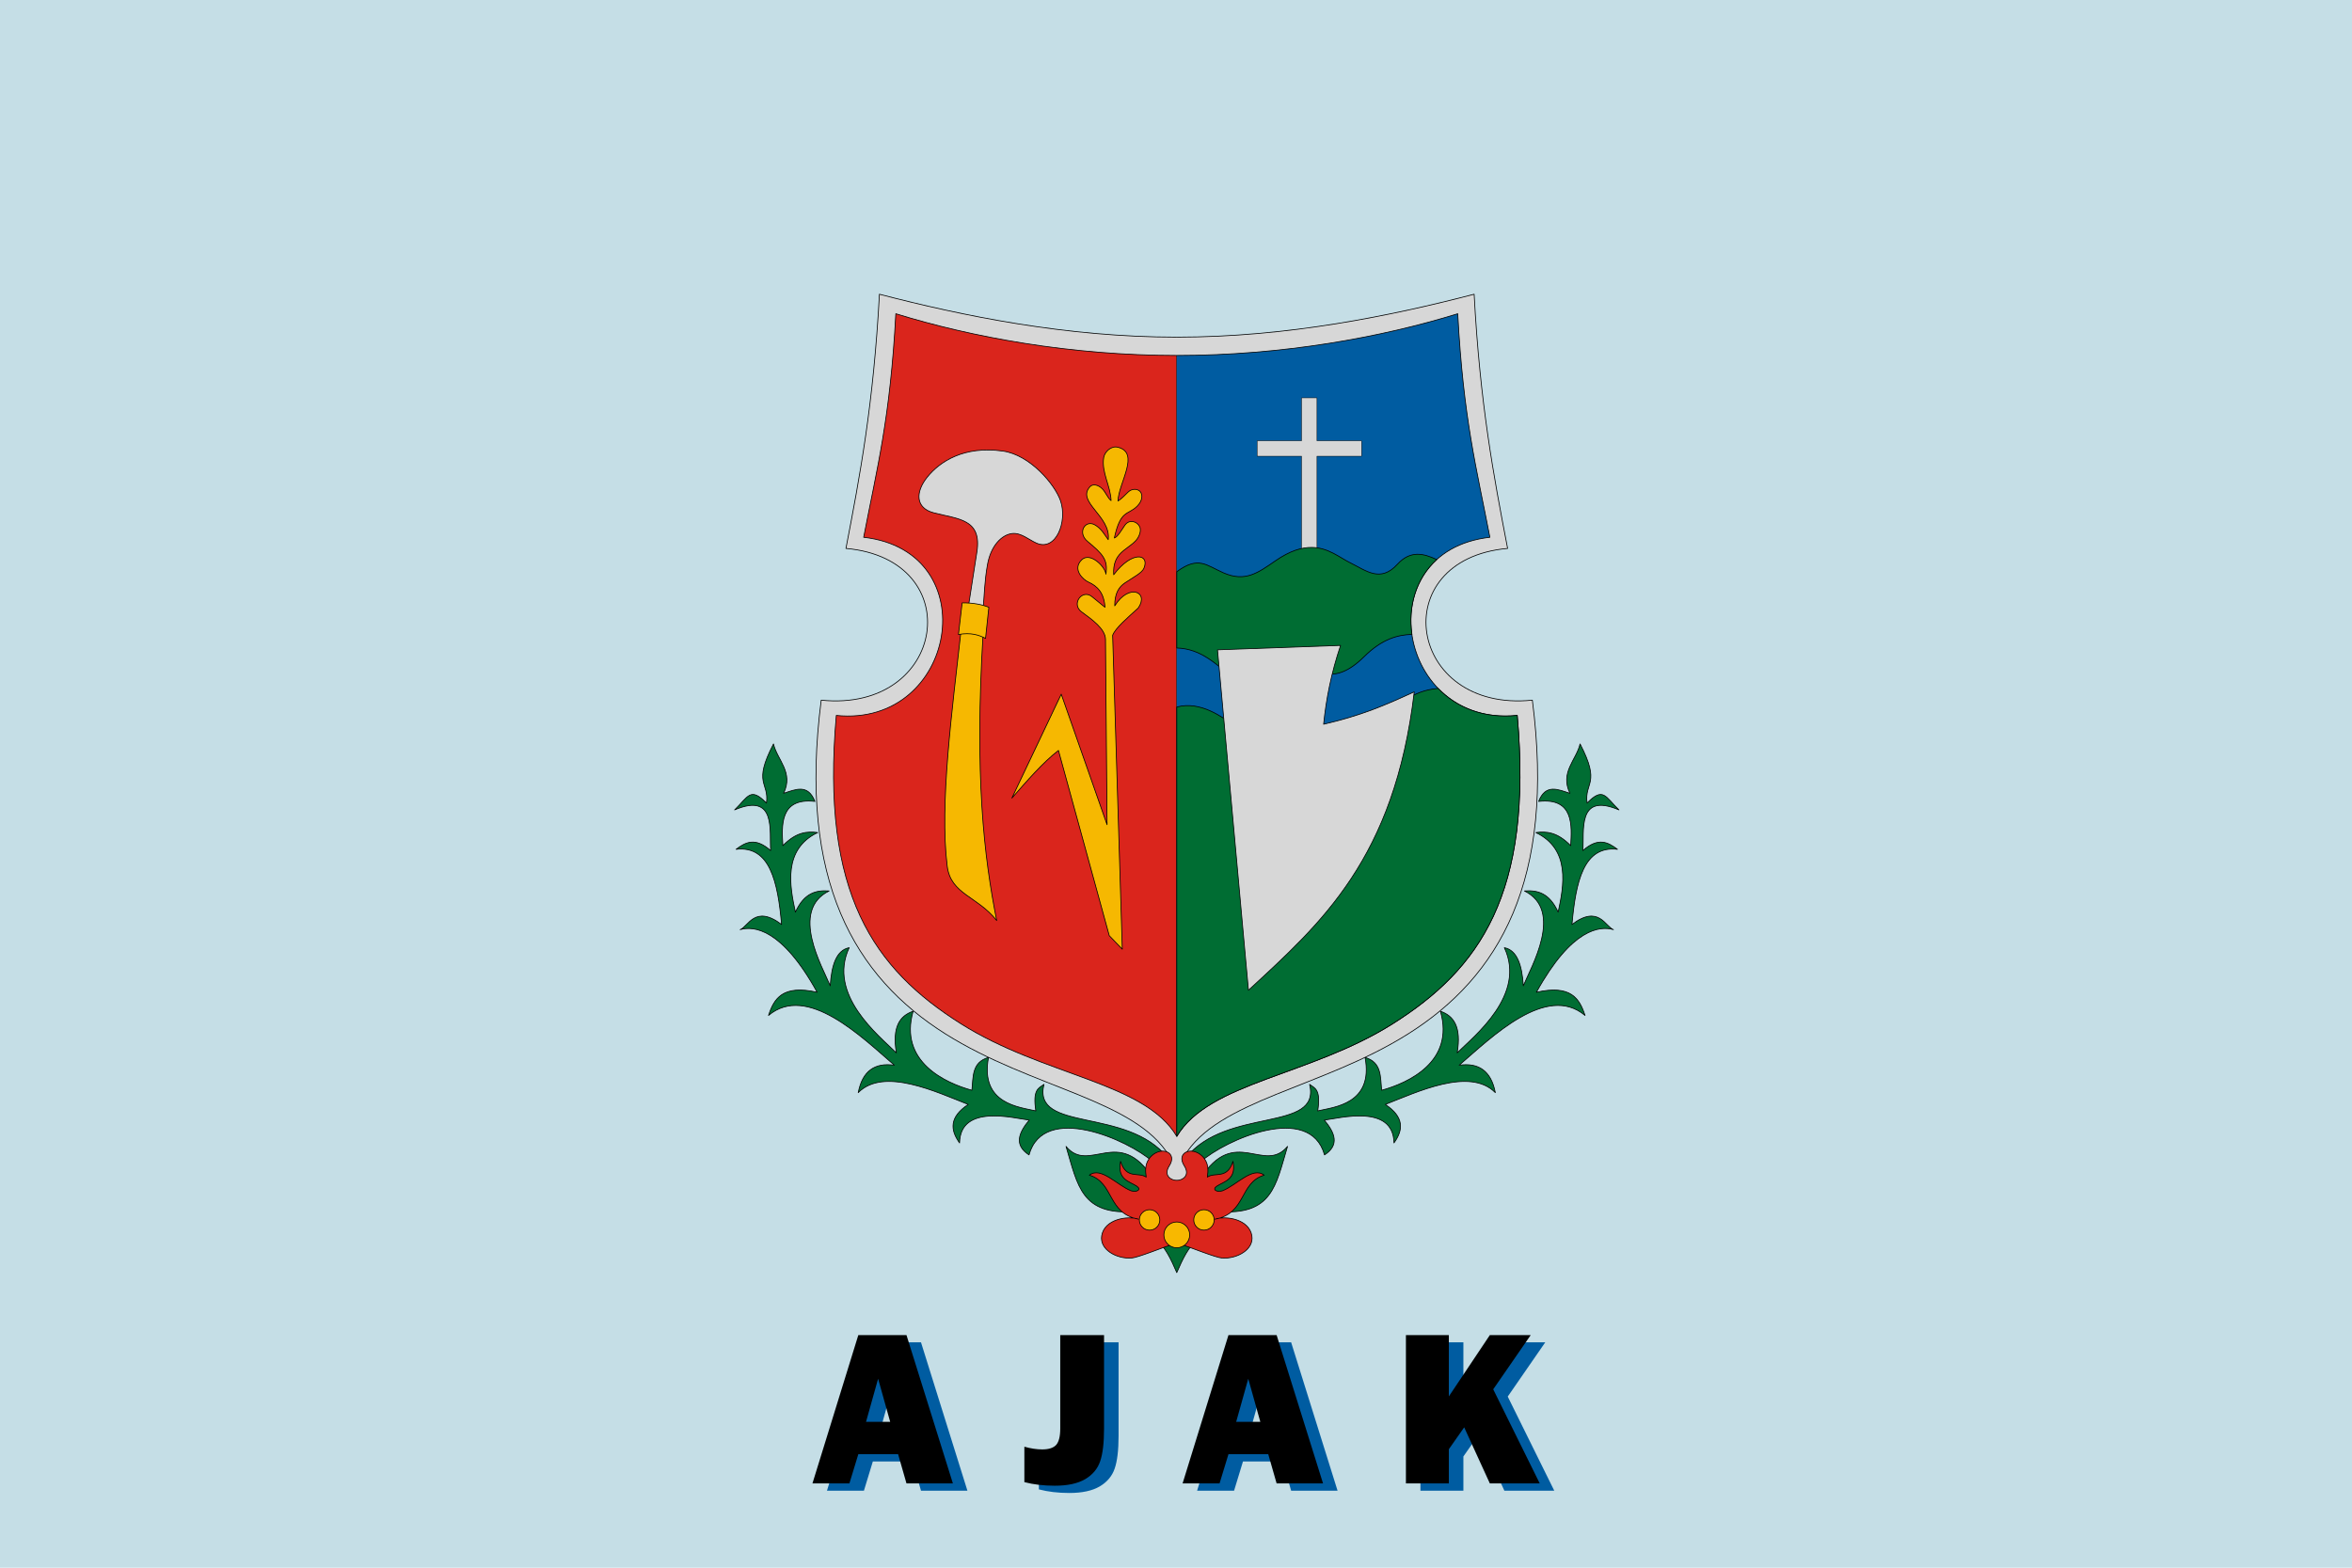
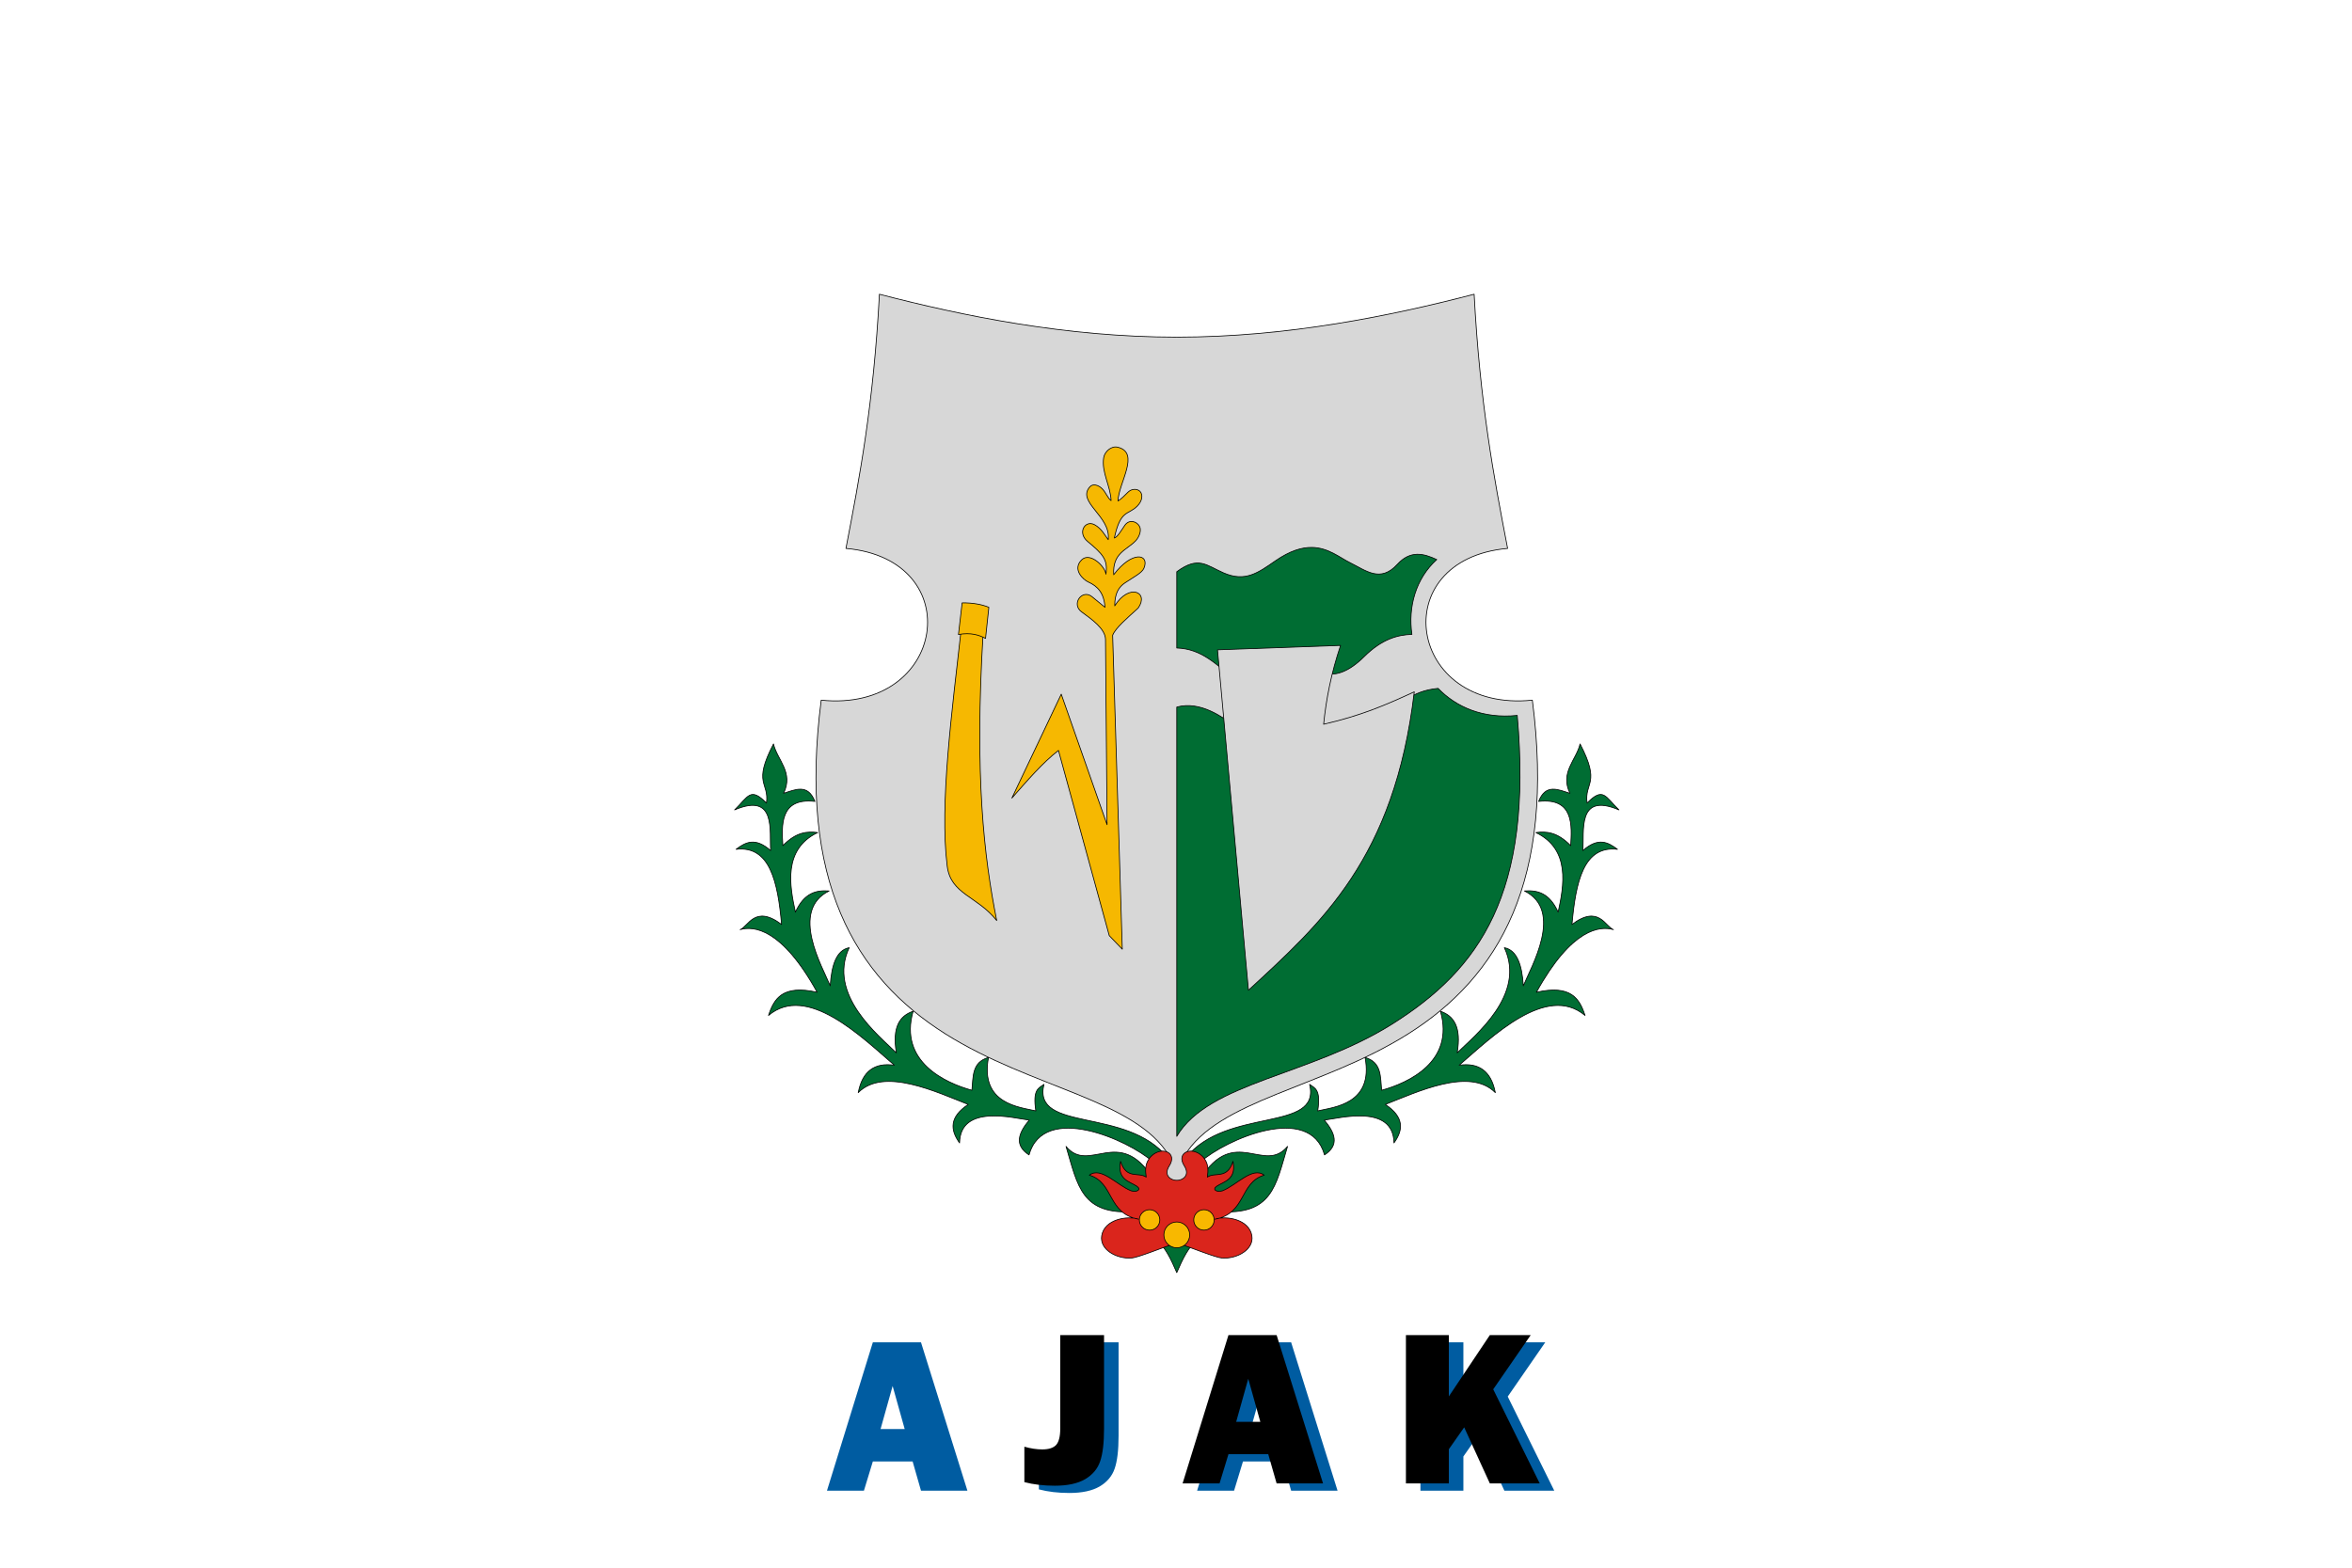
<svg xmlns="http://www.w3.org/2000/svg" width="900" height="600" version="1.1" viewBox="0 0 900 600">
  <g transform="translate(0,-522.52)">
-     <path d="m0 522.52h900v600h-900z" fill="#c5dee6" style="paint-order:fill markers stroke" />
    <g transform="matrix(.564 0 0 .564 875.867 590.468)" stroke="#000">
      <g stroke-linejoin="round" stroke-width=".5">
        <path d="m-760.554 665.369c-27.925-35.074-92.015-17.04-84.125-50-3.476 2.532-7.787 3.301-5.5 18-10.68-2.548-38.052-4.474-32.125-36.25-11.433 3.226-10.316 13.297-11.25 22.25-17.904-4.933-49.704-19.303-39.875-53.625-8.999 3.053-14.334 10.582-11.375 28.25-11.779-11.659-46.956-39.375-32-71.375-8.531 1.622-11.992 11.618-12.875 25.875-5.132-12.579-27.729-51.013-0.75-64.375-8.657-0.628-16.857 1.145-22.875 14.375-3.836-17.657-8.585-42.611 15.125-54-7.124-0.919-14.525-0.411-23.625 8.875-0.78-13.347-2.344-32.712 21.75-30-4.826-12.219-13.207-8.079-21.25-5.5 6.883-14.26-4.232-22.452-6.875-33.5-14.307 27.465-2.829 25.621-4.75 40.125-10.991-11.232-12.39-4.344-21.625 4.625 28.721-12.212 23.402 14.91 24.5 27.625-10.57-9.343-17.188-5.614-23.5-0.875 22.975-2.639 28.303 22.046 30.875 51-18.174-13.782-22.712 1.609-28.125 3.5 9.108-2.574 28.174-1.069 52.25 42.5-23.42-5.307-29.288 4.305-33 15.75 26.201-22.048 63.577 14.994 85.375 33.75-13.174-1.867-21.658 3.829-24.5 18.625 17.397-17.618 53.404-0.206 74.625 8-12.844 8.521-12.295 17.272-5.875 26.125 0.523-26.743 37.261-16.653 47.25-15.5-7.195 8.685-10.469 16.926-0.125 23.625 9.965-35.594 67.136-10.362 84.125 4.75" fill="#006d33" />
        <path d="m-748.558 665.369c27.925-35.074 92.015-17.04 84.125-50 3.476 2.532 7.787 3.301 5.5 18 10.68-2.548 38.052-4.474 32.125-36.25 11.433 3.226 10.316 13.297 11.25 22.25 17.904-4.933 49.704-19.303 39.875-53.625 8.999 3.053 14.334 10.582 11.375 28.25 11.779-11.659 46.956-39.375 32-71.375 8.531 1.622 11.992 11.618 12.875 25.875 5.132-12.579 27.729-51.013 0.75-64.375 8.657-0.628 16.857 1.145 22.875 14.375 3.835-17.657 8.585-42.611-15.125-54 7.124-0.919 14.525-0.411 23.625 8.875 0.78-13.347 2.344-32.712-21.75-30 4.826-12.219 13.207-8.079 21.25-5.5-6.883-14.26 4.232-22.452 6.875-33.5 14.307 27.465 2.829 25.621 4.75 40.125 10.991-11.232 12.39-4.344 21.625 4.625-28.721-12.212-23.402 14.91-24.5 27.625 10.57-9.343 17.187-5.614 23.5-0.875-22.975-2.639-28.303 22.046-30.875 51 18.174-13.782 22.712 1.609 28.125 3.5-9.108-2.574-28.174-1.069-52.25 42.5 23.42-5.307 29.288 4.305 33 15.75-26.201-22.048-63.577 14.994-85.375 33.75 13.174-1.867 21.658 3.829 24.5 18.625-17.397-17.618-53.404-0.206-74.625 8 12.844 8.521 12.295 17.272 5.875 26.125-0.523-26.743-37.261-16.653-47.25-15.5 7.195 8.685 10.469 16.926 0.125 23.625-9.965-35.594-67.136-10.362-84.125 4.75" fill="#006d33" />
        <path d="m-749.535 664.185c22.8-38.393 93.455-46.179 151.986-83.08 61.352-38.679 100.074-103.818 84.235-226.451-84.885 8.632-100.432-95.505-16.785-102.972-9.422-48.856-18.748-98.156-22.709-172.495-56.34 14.668-126.658 29.126-201.748 29.126-75.09 0-145.408-14.459-201.748-29.126-3.961 74.338-13.287 123.639-22.709 172.495 83.648 7.467 68.1 111.604-16.785 102.972-15.839 122.632 22.883 187.771 84.235 226.451 58.531 36.901 129.186 44.686 151.986 83.08-7.581 9.49-2.353 15.639 5.021 21.228 7.374-5.589 12.602-11.738 5.021-21.228z" fill="#d7d7d7" />
-         <path d="m-754.556 120.74c-72.118 0-139.08-12.394-190.622-28.323-3.804 71.397-12.761 104.784-21.81 151.706 83.828 9.615 62.962 129.18-18.564 120.889-10.769 121.235 25.722 172.168 84.646 209.316 56.215 35.44 124.453 39.462 146.35 76.336z" fill="#da251c" />
-         <path d="m-754.556 120.74c72.118 0 139.08-12.394 190.622-28.323 3.804 71.397 12.761 104.784 21.81 151.706-83.828 9.615-62.962 129.18 18.564 120.889 10.769 121.235-25.722 172.168-84.646 209.316-56.215 35.44-124.453 39.462-146.35 76.336" fill="#005ca1" />
+         <path d="m-754.556 120.74z" fill="#da251c" />
      </g>
-       <path d="m-669.752 149.494c-0.099 0-0.178 0.079-0.178 0.178v28.947h-30.033c-0.051 0-0.092 0.04-0.092 0.092v10.316c0 0.051 0.04 0.092 0.092 0.092h30.033v92.947c0 0.099 0.079 0.178 0.178 0.178h10.145c0.099 0 0.178-0.079 0.178-0.178v-92.947h30.158c0.051 0 0.092-0.04 0.092-0.092v-10.316c0-0.051-0.04-0.092-0.092-0.092h-30.158v-28.947c0-0.099-0.079-0.178-0.178-0.178z" color="#000000" color-rendering="auto" fill="#d7d7d7" image-rendering="auto" shape-rendering="auto" solid-color="#000000" stroke-width=".3" style="isolation:auto;mix-blend-mode:normal" />
      <g stroke-linejoin="round" stroke-width=".5">
        <path transform="translate(-600.429 -.009)" d="m-62.553 251.002c-6.735-0.076-14.737 2.242-24.646 9.094-11.711 8.097-20.457 14.619-35.162 8.201-11.804-5.151-16.995-11.692-31.766-0.799v51.764c16.968 0.527 26.878 11.431 38.264 20.166l51.1-8.297c5.014 2.064 16.562 15.014 37.701-5.934 12.089-11.98 22.674-14.843 32.463-15.166-2.68-18.551 2.507-37.786 16.859-50.771-8.882-4.169-17.851-6.492-26.717 3.205-11.567 12.652-21.209 4.281-32.031-1.047-7.137-3.514-14.84-10.289-26.064-10.416zm85.717 95.652c-10.185 0.992-15.347 3.908-20.635 6.775l-55.785 20.488-62.695-2.717c-6.641-4.408-21.845-16.347-38.176-11.865v291.338c21.898-36.874 90.135-40.896 146.35-76.336 58.924-37.149 95.416-88.081 84.646-209.316-23.115 2.351-41.346-5.582-53.705-18.367z" fill="#006d33" />
        <path d="m-726.929 320.494 83.5-3c-6.375 18.923-9.783 36.574-11.5 53.5 25.368-5.83 41.746-12.884 61.5-22-13.386 113.536-63.421 157.104-112.5 202.5z" fill="#d7d7d7" />
        <path d="m-801.856 439.171-31.082-88.587-33.505 70.534c10.439-11.866 20.851-24.031 31.613-32.35l34.471 125.688 8.839 9.192-6.541-213.016c1.913-5.022 10.124-11.87 17.324-18.473 7.591-10.868-6.105-17.13-15.91-1.503-0.033-8.683 2.911-12.871 6.894-15.556 5.92-3.991 11.57-6.751 12.922-9.995 4.02-9.644-7.913-12.247-20.524 4.427-0.873-14.959 8.863-16.613 14.938-23.069 2.372-2.521 3.967-6.798 2.709-9.484-1.719-3.671-7.09-5.371-10.133-0.945-2.244 3.263-4.833 7.849-7.071 8.574 4.187-19.372 9.189-15.345 15.468-21.567 3.718-3.684 3.964-7.976 1.945-10.073-1.842-1.913-5.687-1.928-8.132 0.527-2.586 2.596-4.386 4.471-6.806 6.01 0.292-12.207 15.327-32.744-0.177-36.504-4.49-1.089-8.911 3.115-9.546 7.159-1.551 9.878 4.661 19.12 5.038 29.08-2.214-1.577-3.552-5.559-5.971-7.995-2.663-2.683-6.393-3.66-8.436-1.374-9.272 10.372 14.473 19.959 12.463 35.886-2.009-2.62-4.589-7.683-9.281-10.165-6.485-3.431-11.791 5.494-4.773 11.314 10.31 8.55 14.031 12.402 12.463 22.274-0.239-4.9-10.682-15.421-16.44-9.723-6.58 6.511 1.138 13.532 4.508 15.026 6.324 2.805 10.739 7.515 11.314 17.147l-8.75-7.159c-6.714-5.493-14.353 4.947-7.159 10.253 6.671 4.92 16.201 11.422 16.263 18.738z" fill="#f6b801" />
      </g>
      <g transform="translate(-420)" stroke-linejoin="round" stroke-width=".5">
        <path d="m-480.769 306.037c-6.182 55.77-14.847 118.733-9.546 161.22 2.397 19.215 20.324 20.232 33.588 36.946-8.59-43.154-15.135-98.164-9.192-195.338" fill="#f6b801" />
-         <path d="m-475.929 291.119 5.75-37c3.485-22.425-12.369-22.237-29.312-26.625-12.388-3.208-12.511-14.01-4.397-24.142 8.46-10.566 25.008-21.476 51.335-17.733 18.627 2.649 35.346 22.771 39.125 33.75 4.818 13.996-3.03 34.429-16.25 28.75-5.124-2.201-10.5-7.267-16.631-6.538-6.886 0.819-14.298 8.048-16.619 20.788-2.118 11.624-2.167 21.15-3.125 31.5" fill="#d7d7d7" />
        <path d="m-464.304 312.744c-4.101-2.147-9.93-4.226-18.375-2.625l2.5-21.5c7.371-0.063 13.252 1.065 18.125 3z" fill="#f6b801" />
      </g>
      <g transform="translate(-580,-100)" stroke-width=".5">
        <path d="m-174.556 787.698-16.105-8.485c-23.246-36.34-43.087-2.615-59.043-21.744 8.023 26.88 10.446 47.043 47.199 44.194l13.081 18.208c7.082 5.623 11.014 14.395 14.867 23.246 3.853-8.851 7.786-17.623 14.867-23.246l13.081-18.208c36.754 2.849 39.176-17.315 47.199-44.194-15.957 19.129-35.797-14.596-59.043 21.744l-16.105 8.485" fill="#006d33" stroke-linejoin="round" />
        <path d="m-174.556 822.869c-10.306 3.48-26.494 10.108-30.811 10.375-10.148 0.628-21.698-5.815-20.125-15.188 1.871-11.145 17.361-13.741 25.062-11.188-21.348-3.814-16.519-24.838-33.438-29.875 7.925-6.116 18.902 6.988 28.375 10.625 3.799 1.212 7.256-0.889 3.75-3.188-4.849-3.179-13.485-4.455-10.938-16.812 3.869 12.49 12.063 7.052 17.375 10.688-0.574-4.26-1.187-9.726 3.562-14.312 7.103-6.859 17.869-2.363 12.125 6.625-4.43 6.932 1.698 10.064 5.061 9.875 3.362 0.189 9.491-2.943 5.061-9.875-5.744-8.988 5.022-13.484 12.125-6.625 4.75 4.586 4.137 10.052 3.562 14.312 5.312-3.636 13.506 1.802 17.375-10.688 2.548 12.357-6.088 13.634-10.938 16.812-3.506 2.299-0.049 4.4 3.75 3.188 9.473-3.637 20.45-16.741 28.375-10.625-16.919 5.037-12.089 26.061-33.438 29.875 7.702-2.553 23.192 0.043 25.062 11.188 1.573 9.373-9.977 15.815-20.125 15.188-4.316-0.267-20.505-6.895-30.811-10.375" fill="#da251c" stroke-linejoin="round" />
        <g fill="#f8b800" shape-rendering="auto">
          <circle cx="-193.003" cy="807.364" r="6.938" color="#000000" color-rendering="auto" image-rendering="auto" solid-color="#000000" style="isolation:auto;mix-blend-mode:normal" />
          <circle cx="-174.556" cy="817.508" r="8.759" color="#000000" color-rendering="auto" image-rendering="auto" solid-color="#000000" style="isolation:auto;mix-blend-mode:normal" />
          <circle transform="scale(-1,1)" cx="156.109" cy="807.364" r="6.938" color="#000000" color-rendering="auto" image-rendering="auto" solid-color="#000000" style="isolation:auto;mix-blend-mode:normal" />
        </g>
      </g>
    </g>
    <g transform="matrix(2.778,0,0,2.778,0,-1995.591)" fill="#005ca1" style="font-feature-settings:normal;font-variant-caps:normal;font-variant-ligatures:normal;font-variant-numeric:normal" aria-label="AJAK">
      <path d="m126.862 1111.822-1.153-4.028h-5.48l-1.228 4.028h-5.091l6.319-20.439h6.633l6.394 20.439zm-5.57-8.49h3.324l-1.662-5.93z" />
      <path d="m154.077 1091.383v12.878q0 2.965-0.539 4.522-0.524 1.542-2.066 2.456-1.542 0.898-4.178 0.898-2.321 0-4.193-0.494v-4.882q1.318 0.374 2.456 0.374 1.348 0 1.917-0.614 0.569-0.629 0.569-2.261v-12.878z" />
      <path d="m177.847 1111.822-1.153-4.028h-5.48l-1.228 4.028h-5.091l6.319-20.439h6.633l6.394 20.439zm-5.57-8.49h3.324l-1.662-5.93z" />
      <path d="m214.09 1111.822h-6.873l-3.534-7.726-2.111 3.01v4.717h-5.915v-20.439h5.915v8.445l5.645-8.445h5.63l-5.166 7.472z" />
    </g>
    <g transform="matrix(2.778,0,0,2.778,0,-1995.591)" style="font-feature-settings:normal;font-variant-caps:normal;font-variant-ligatures:normal;font-variant-numeric:normal" aria-label="AJAK">
-       <path d="m124.862 1110.822-1.153-4.028h-5.48l-1.228 4.028h-5.091l6.319-20.439h6.633l6.394 20.439zm-5.57-8.49h3.324l-1.662-5.93z" />
      <path d="m152.076 1090.383v12.878q0 2.965-0.539 4.522-0.524 1.542-2.066 2.456-1.542 0.898-4.178 0.898-2.321 0-4.193-0.494v-4.881q1.318 0.374 2.456 0.374 1.348 0 1.917-0.614 0.569-0.629 0.569-2.261v-12.878z" />
      <path d="m175.847 1110.822-1.153-4.028h-5.48l-1.228 4.028h-5.091l6.319-20.439h6.633l6.394 20.439zm-5.57-8.49h3.324l-1.662-5.93z" />
      <path d="m212.09 1110.822h-6.873l-3.534-7.727-2.111 3.01v4.717h-5.915v-20.439h5.915v8.445l5.645-8.445h5.63l-5.166 7.472z" />
    </g>
  </g>
</svg>